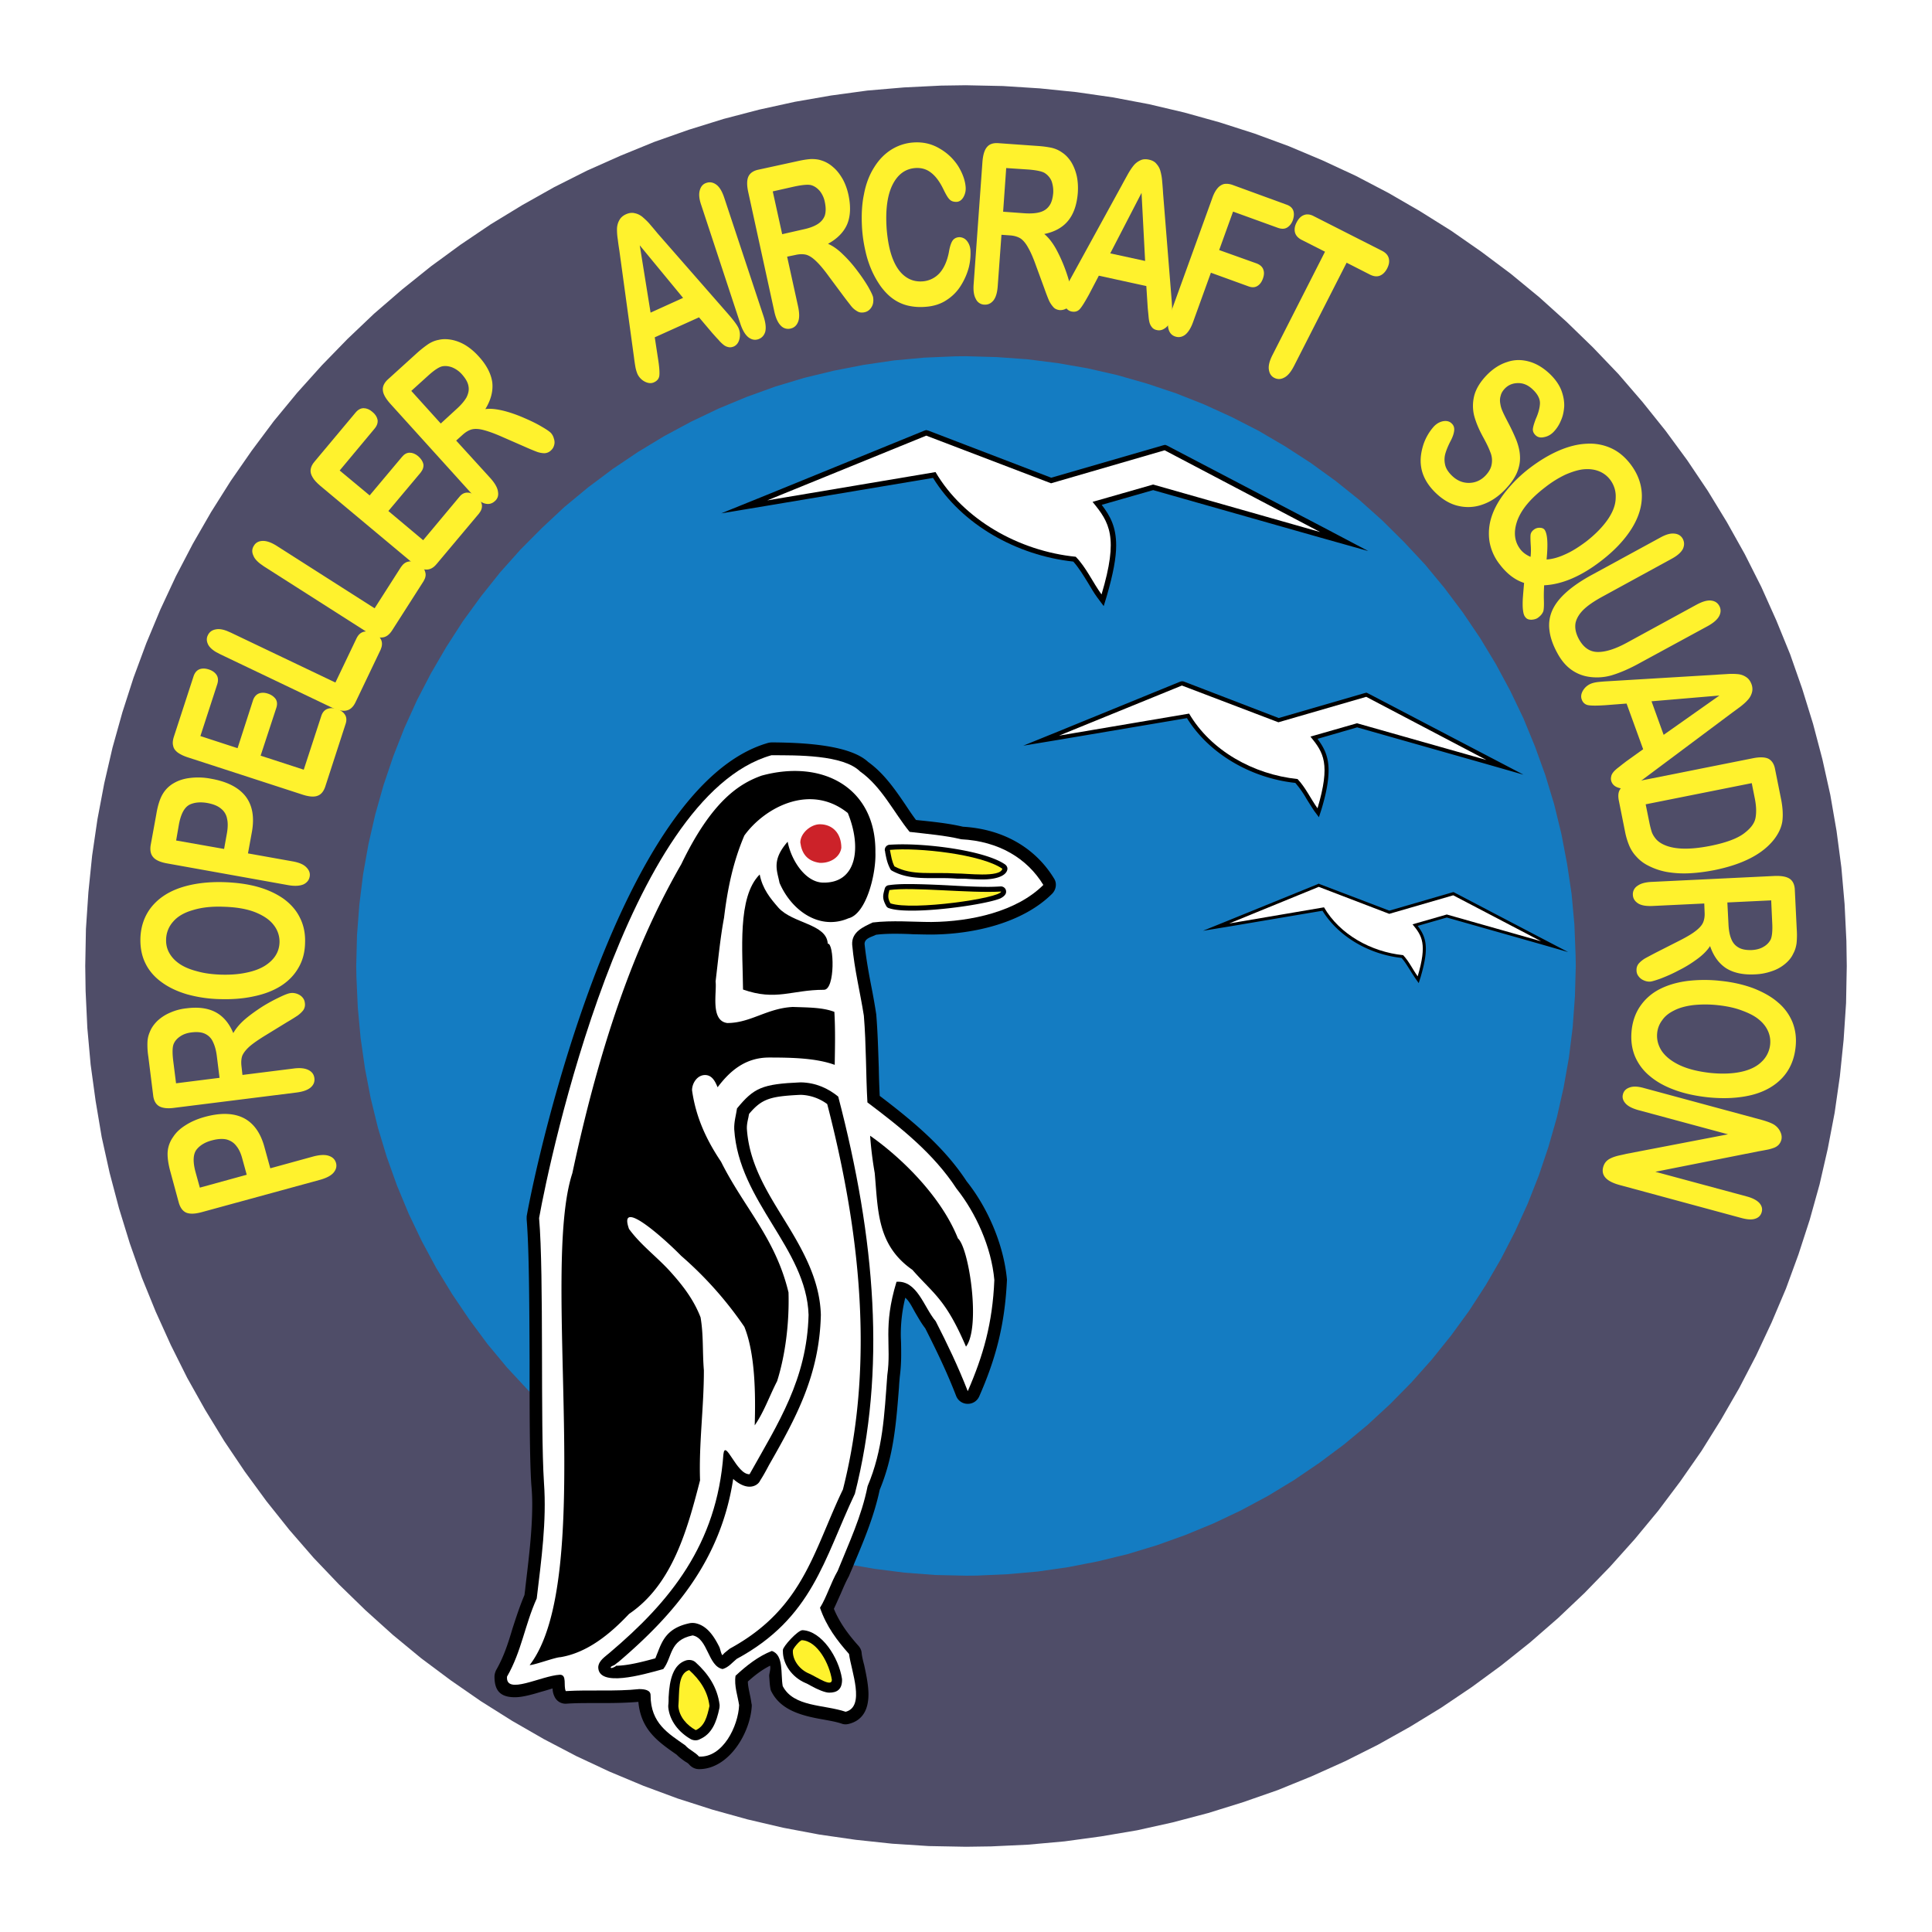
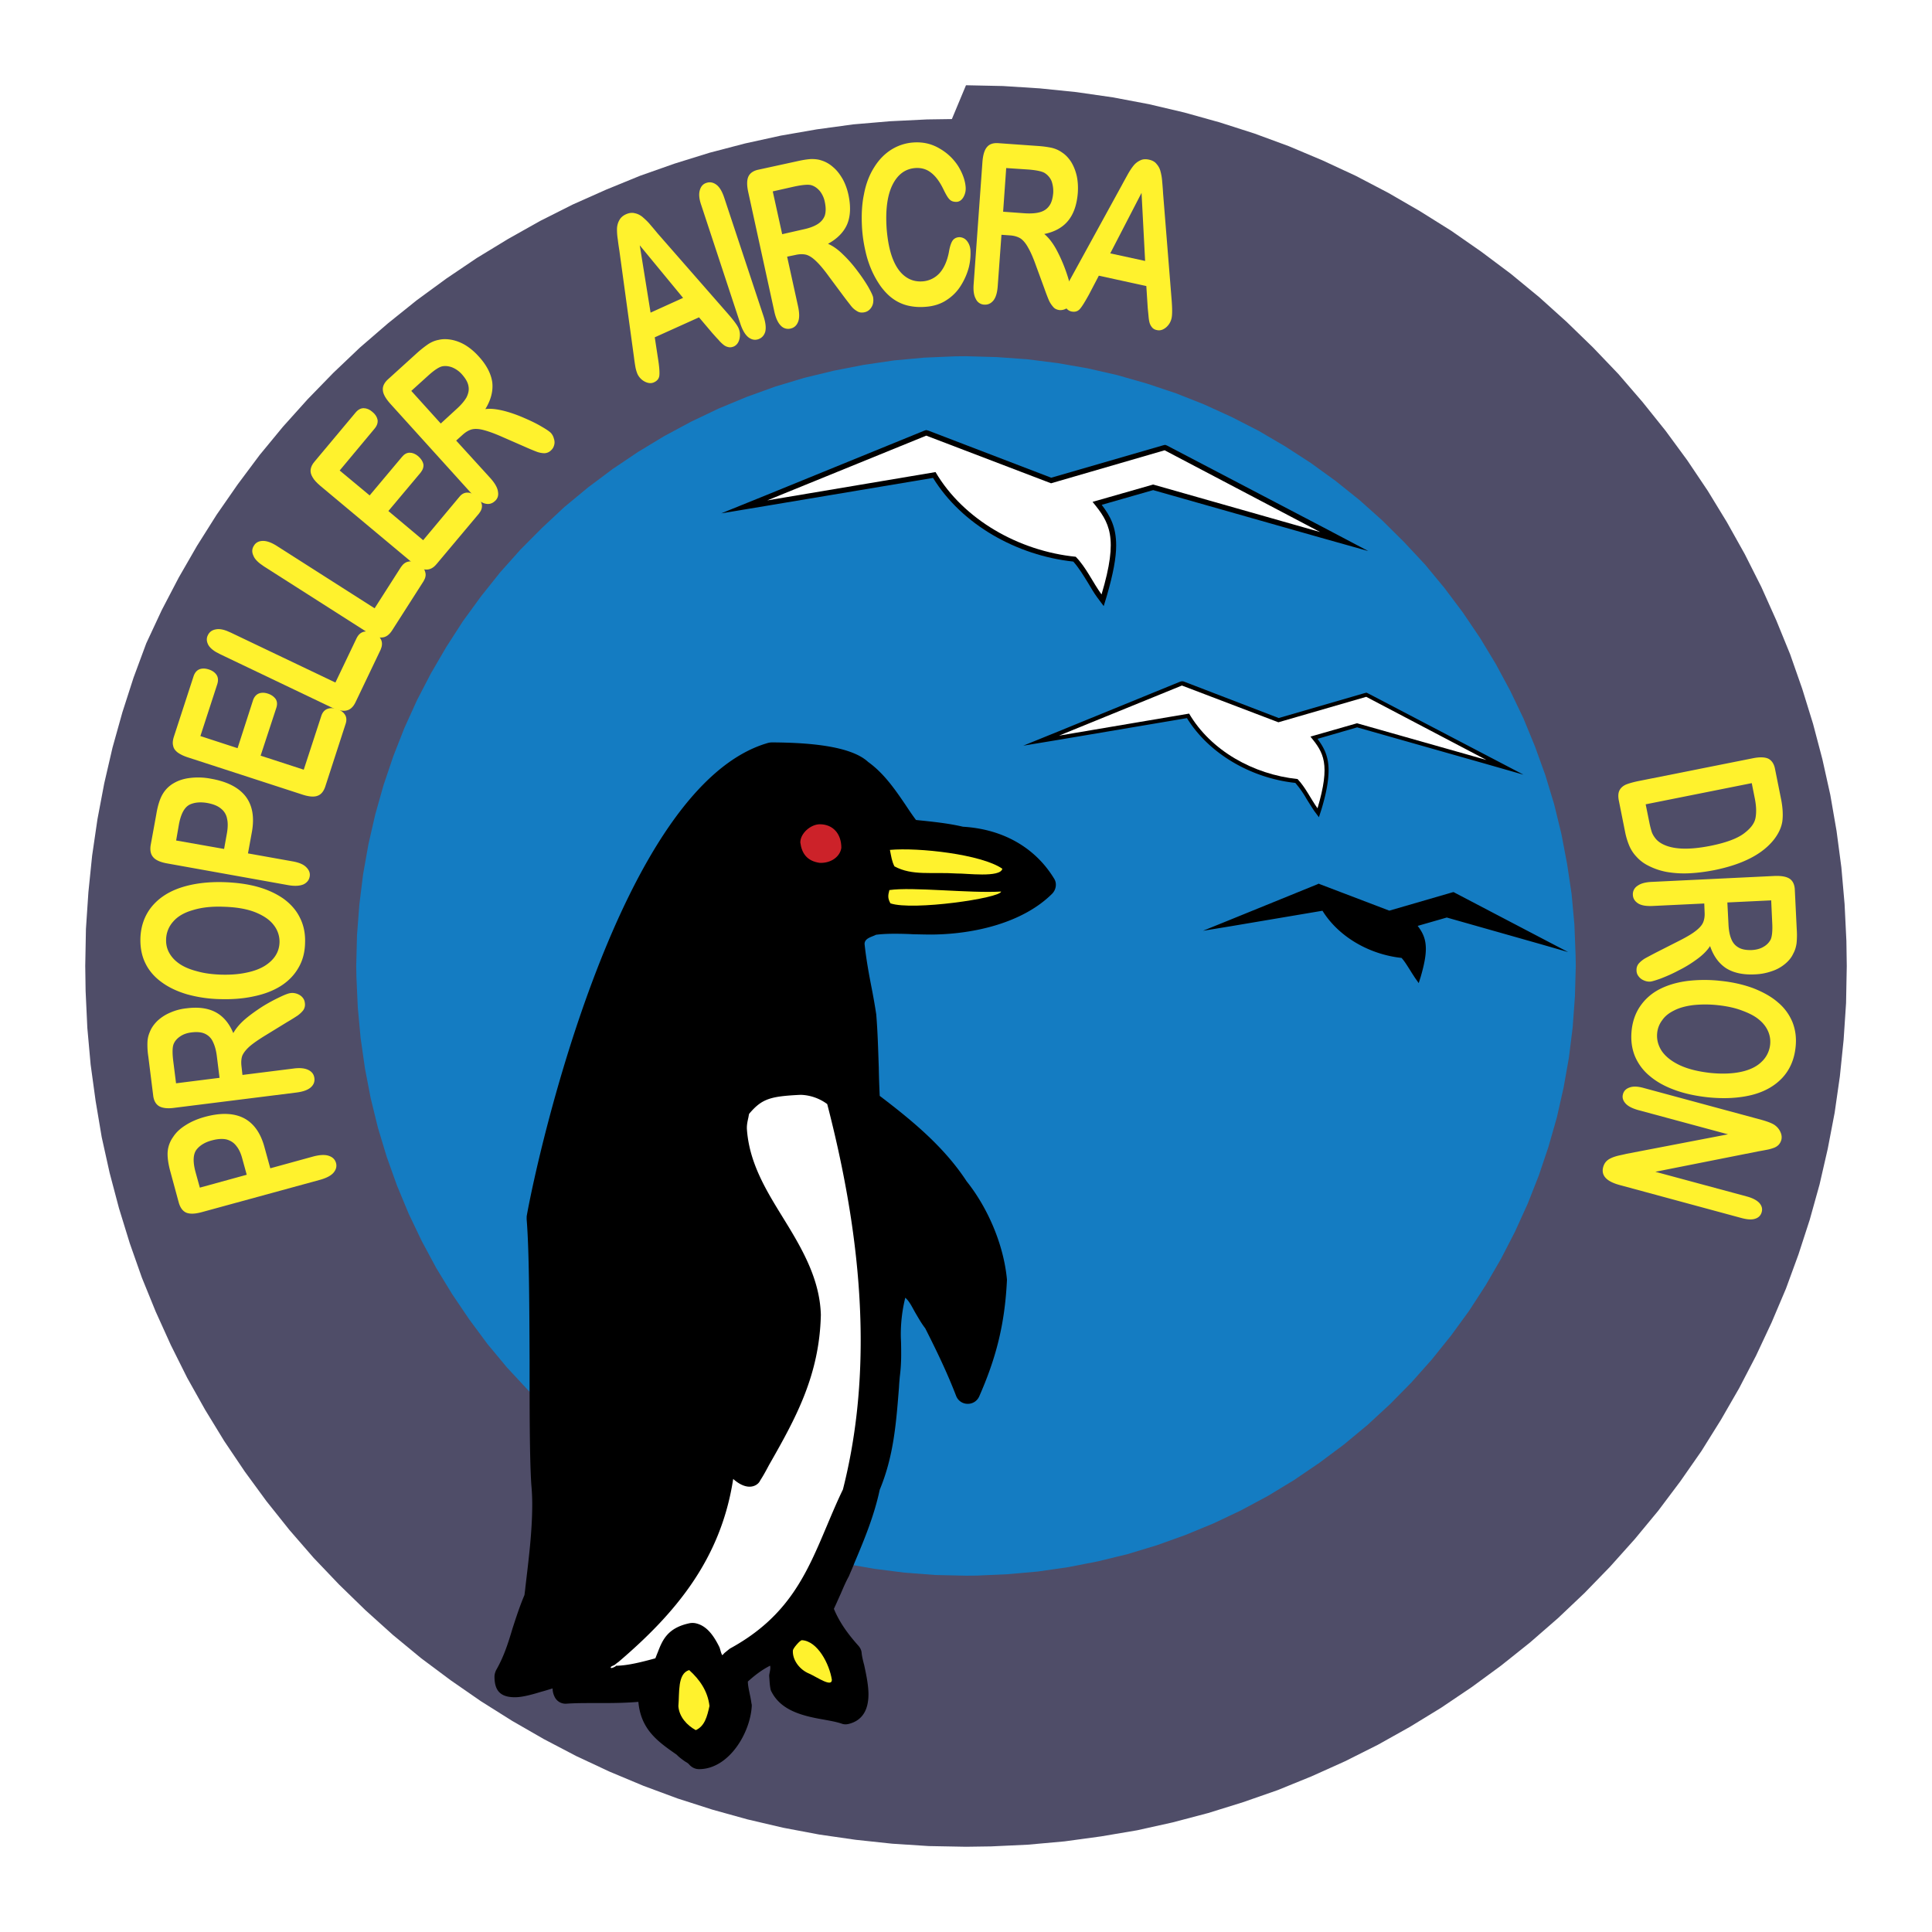
<svg xmlns="http://www.w3.org/2000/svg" width="2500" height="2500" viewBox="0 0 192.756 192.756">
  <g fill-rule="evenodd" clip-rule="evenodd">
-     <path fill="#fff" d="M0 0h192.756v192.756H0V0z" />
-     <path fill="#4f4d68" d="M96.377 8.505l3.695.078 3.674.235 3.649.372 3.626.523 3.592.678 3.547.835 3.526.983 3.466 1.112 3.428 1.262 3.365 1.418 3.33 1.548 3.237 1.694 3.156 1.827 3.111 1.947 3.01 2.095 2.94 2.202 2.841 2.338 2.733 2.462 2.633 2.555 2.531 2.646 2.412 2.798 2.295 2.864 2.164 2.946 2.051 3.054 1.904 3.121 1.785 3.191 1.652 3.277 1.497 3.34 1.373 3.365 1.209 3.454 1.078 3.486.929 3.524.793 3.566.625 3.607.479 3.626.322 3.669.18 3.68.037 2.495-.07 3.704-.244 3.663-.374 3.641-.521 3.635-.688 3.593-.816 3.556-.982 3.524-1.123 3.459-1.25 3.417-1.428 3.367-1.555 3.32-1.687 3.245-1.819 3.157-1.947 3.12-2.105 3.019-2.202 2.931-2.337 2.825-2.461 2.748-2.557 2.634-2.652 2.513-2.791 2.429-2.864 2.286-2.955 2.166-3.045 2.054-3.121 1.91-3.189 1.784-3.272 1.643-3.347 1.506-3.375 1.373-3.444 1.201-3.486 1.085-3.529.931-3.567.792-3.601.609-3.635.496-3.66.33-3.68.172-2.496.036-3.704-.069-3.662-.237-3.65-.39-3.626-.523-3.593-.678-3.566-.834-3.505-.974-3.468-1.112-3.427-1.271-3.366-1.409-3.311-1.548-3.236-1.694-3.175-1.826-3.112-1.958-3.01-2.086-2.939-2.193-2.834-2.338-2.731-2.461-2.636-2.564-2.529-2.652-2.419-2.786-2.295-2.877-2.157-2.947-2.052-3.046-1.913-3.131-1.784-3.18-1.633-3.27-1.515-3.347-1.373-3.374-1.21-3.437-1.076-3.495-.932-3.524-.792-3.572-.607-3.61-.497-3.627-.329-3.652-.173-3.696-.036-2.486.069-3.695.246-3.671.372-3.642.531-3.635.678-3.583.826-3.567.982-3.513 1.114-3.46 1.269-3.426L16 60.811l1.549-3.321 1.694-3.245 1.818-3.157 1.957-3.103 2.095-3.018 2.202-2.949 2.328-2.824 2.471-2.749 2.555-2.626 2.652-2.522 2.792-2.41 2.87-2.304 2.957-2.165 3.037-2.05 3.13-1.906 3.191-1.794 3.259-1.641 3.342-1.488 3.382-1.382 3.435-1.21 3.495-1.086 3.53-.922 3.574-.784 3.593-.625 3.635-.496 3.653-.311 3.696-.182 2.485-.036z" />
+     <path fill="#4f4d68" d="M96.377 8.505l3.695.078 3.674.235 3.649.372 3.626.523 3.592.678 3.547.835 3.526.983 3.466 1.112 3.428 1.262 3.365 1.418 3.33 1.548 3.237 1.694 3.156 1.827 3.111 1.947 3.01 2.095 2.94 2.202 2.841 2.338 2.733 2.462 2.633 2.555 2.531 2.646 2.412 2.798 2.295 2.864 2.164 2.946 2.051 3.054 1.904 3.121 1.785 3.191 1.652 3.277 1.497 3.34 1.373 3.365 1.209 3.454 1.078 3.486.929 3.524.793 3.566.625 3.607.479 3.626.322 3.669.18 3.68.037 2.495-.07 3.704-.244 3.663-.374 3.641-.521 3.635-.688 3.593-.816 3.556-.982 3.524-1.123 3.459-1.25 3.417-1.428 3.367-1.555 3.32-1.687 3.245-1.819 3.157-1.947 3.12-2.105 3.019-2.202 2.931-2.337 2.825-2.461 2.748-2.557 2.634-2.652 2.513-2.791 2.429-2.864 2.286-2.955 2.166-3.045 2.054-3.121 1.91-3.189 1.784-3.272 1.643-3.347 1.506-3.375 1.373-3.444 1.201-3.486 1.085-3.529.931-3.567.792-3.601.609-3.635.496-3.66.33-3.68.172-2.496.036-3.704-.069-3.662-.237-3.65-.39-3.626-.523-3.593-.678-3.566-.834-3.505-.974-3.468-1.112-3.427-1.271-3.366-1.409-3.311-1.548-3.236-1.694-3.175-1.826-3.112-1.958-3.01-2.086-2.939-2.193-2.834-2.338-2.731-2.461-2.636-2.564-2.529-2.652-2.419-2.786-2.295-2.877-2.157-2.947-2.052-3.046-1.913-3.131-1.784-3.18-1.633-3.27-1.515-3.347-1.373-3.374-1.21-3.437-1.076-3.495-.932-3.524-.792-3.572-.607-3.61-.497-3.627-.329-3.652-.173-3.696-.036-2.486.069-3.695.246-3.671.372-3.642.531-3.635.678-3.583.826-3.567.982-3.513 1.114-3.46 1.269-3.426l1.549-3.321 1.694-3.245 1.818-3.157 1.957-3.103 2.095-3.018 2.202-2.949 2.328-2.824 2.471-2.749 2.555-2.626 2.652-2.522 2.792-2.41 2.87-2.304 2.957-2.165 3.037-2.05 3.13-1.906 3.191-1.794 3.259-1.641 3.342-1.488 3.382-1.382 3.435-1.21 3.495-1.086 3.53-.922 3.574-.784 3.593-.625 3.635-.496 3.653-.311 3.696-.182 2.485-.036z" />
    <path fill="#147cc2" d="M96.377 35.54l3.08.088 3.051.218 3.017.382 2.993.522 2.964.678 2.922.835 2.889.964 2.816 1.113 2.782 1.269 2.697 1.383 2.627 1.54 2.556 1.654 2.487 1.799 2.383 1.911 2.277 2.036 2.166 2.151 2.086 2.233 1.951 2.357 1.832 2.443 1.705 2.522 1.582 2.616 1.438 2.671 1.312 2.739 1.164 2.834 1.026 2.846.879 2.903.722 2.957.565 2.974.453 3.018.277 3.033.121 3.078.018 1.071-.086 3.06-.225 3.071-.375 3.017-.531 2.991-.67 2.966-.834 2.922-.965 2.869-1.113 2.826-1.262 2.776-1.39 2.703-1.53 2.635-1.664 2.567-1.791 2.458-1.929 2.402-2.026 2.278-2.14 2.174-2.25 2.077-2.35 1.95-2.445 1.824-2.522 1.715-2.605 1.582-2.69 1.445-2.73 1.295-2.824 1.165-2.862 1.028-2.898.877-2.947.721-2.983.582-3.017.436-3.043.269-3.069.138-1.072.009-3.069-.069-3.059-.233-3.019-.383-2.991-.524-2.968-.678-2.92-.826-2.88-.972-2.824-1.105-2.768-1.261-2.712-1.39-2.625-1.549-2.573-1.652-2.453-1.793-2.391-1.912-2.287-2.026-2.166-2.149-2.087-2.245-1.95-2.346-1.823-2.462-1.706-2.523-1.582-2.597-1.445-2.689-1.313-2.748-1.164-2.807-1.02-2.855-.877-2.903-.722-2.948-.572-2.973-.435-3.046-.279-3.033-.138-3.051-.018-1.08.078-3.079.233-3.041.375-3.037.532-2.992.677-2.957.826-2.93.974-2.885 1.103-2.811 1.261-2.781 1.401-2.698 1.53-2.624 1.655-2.568 1.798-2.468 1.906-2.392 2.032-2.278 2.15-2.164 2.235-2.087 2.356-1.951 2.462-1.842 2.522-1.696 2.598-1.573 2.689-1.445 2.749-1.312 2.806-1.165 2.861-1.034 2.897-.872 2.948-.714 2.982-.58 3.028-.444 3.033-.278 3.069-.13 1.07-.01z" />
    <path d="M105.725 73.794l-3.635.602 3.428-1.391 12.244-5.003.158-.033.154.015 9.504 3.654 8.602-2.496.156-.036.148.069 12.01 6.282 3.504 1.833-3.791-1.086-12.803-3.635-3.955 1.146c.66.889 1.104 1.742 1.104 3.133 0 .983-.199 2.189-.705 3.886l-.26.801-.486-.653c-.252-.384-.479-.747-.746-1.173a10.016 10.016 0 0 0-1.123-1.599c-4.34-.463-8.582-2.855-10.811-6.463l-12.697 2.147z" />
    <path d="M105.656 73.395l12.264-4.999 9.625 3.667 8.764-2.54 11.986 6.296-12.906-3.659-4.645 1.331c1.305 1.6 2.025 2.695.705 7.155-.688-.964-1.191-2.069-1.992-2.921-4.4-.452-8.662-2.843-10.818-6.529l-12.983 2.199z" fill="#fff" />
    <path d="M122.668 92.432l-2.645.432 2.486-1.007 8.959-3.645.102-.051.105.051 6.938 2.644 6.287-1.826.131-.025.105.061 8.75 4.581 2.564 1.34-2.783-.801-9.322-2.644-2.904.835c.477.625.816 1.261.816 2.29 0 .701-.158 1.581-.529 2.842l-.184.575-.34-.481a24.037 24.037 0 0 1-.537-.84c-.27-.412-.506-.829-.836-1.192-3.176-.341-6.254-2.072-7.887-4.706l-9.276 1.567z" />
-     <path d="M122.639 92.135l8.932-3.653 7.035 2.693 6.383-1.85 8.76 4.581-9.402-2.667-3.418.982c.957 1.155 1.469 1.954.514 5.189-.496-.687-.871-1.502-1.451-2.114-3.209-.33-6.334-2.077-7.896-4.772l-9.457 1.611z" fill="#fff" />
    <path d="M76.645 50.438l-4.693.78 4.424-1.79 15.837-6.46.191-.06.208.051 12.269 4.703 11.166-3.234.203-.045.182.069 15.557 8.141 4.52 2.384-4.92-1.383-16.539-4.696-5.131 1.47c.869 1.137 1.441 2.216 1.441 4.052 0 1.243-.293 2.815-.928 5.018l-.314 1.034-.643-.862c-.34-.459-.635-.982-.939-1.485-.453-.731-.895-1.469-1.451-2.095-5.652-.611-11.124-3.689-13.994-8.349l-16.446 2.757z" />
    <path d="M76.551 49.924l15.862-6.46 12.451 4.754 11.332-3.293 15.514 8.156-16.66-4.739-6.045 1.73c1.688 2.054 2.619 3.487.895 9.236-.895-1.237-1.521-2.68-2.572-3.76-5.662-.57-11.199-3.695-13.99-8.449l-16.787 2.825z" fill="#fff" />
    <path d="M76.612 74.126c.102-.028.236-.054.366-.054h.442c2.861.036 7.395.269 9.193 1.947 1.558 1.116 2.67 2.716 3.747 4.307.34.511.673 1.016 1.035 1.487h.026c1.619.164 3.218.33 4.652.669 4.176.25 7.297 2.225 9.088 5.165.314.478.209 1.123-.199 1.531-2.871 2.852-7.678 4.034-12.042 4.062-.55 0-1.158-.018-1.767-.028a34.331 34.331 0 0 0-1.863-.051c-.617 0-1.234.018-1.859.097-.01 0-.034 0-.042.009-.417.214-1.123.33-1.131.91.157 1.479.408 2.87.678 4.255.175.886.338 1.79.486 2.765.148 1.766.191 3.537.254 5.295.015.964.051 1.914.094 2.845 3.264 2.478 6.445 5.111 8.671 8.522 2.026 2.528 3.696 6.216 4.024 9.817-.215 4.599-1.154 7.965-2.764 11.634-.449 1.02-1.905 1.001-2.313-.052-.905-2.355-1.981-4.566-3.079-6.737-.357-.453-.659-.992-.974-1.524-.302-.521-.581-1.155-1.016-1.521a15.177 15.177 0 0 0-.445 3.724c0 .338.028.659.028.964.008.33.008.645.008.974 0 .705-.036 1.437-.138 2.218-.028.331-.064.688-.079 1.052-.287 3.602-.523 6.844-1.924 10.228-.547 2.565-1.512 4.906-2.512 7.271-.165.435-.357.861-.575 1.373-.321.583-.557 1.158-.79 1.695-.236.521-.463 1.044-.695 1.54.59 1.424 1.479 2.601 2.444 3.678.172.19.296.435.32.677.028.342.139.812.26 1.262.208.959.426 2.021.426 2.906 0 1.582-.625 2.625-1.972 2.958-.244.06-.486.06-.722-.036-.583-.191-1.234-.297-1.887-.418-2.166-.375-4.159-.946-5.087-2.749a.811.811 0 0 1-.115-.339c-.078-.398-.084-.808-.121-1.233-.01-.235.182-.731.088-1.034-.81.408-1.54.964-2.217 1.582.006.435.122.885.199 1.294.071.314.122.602.158.88.033.097.033.182.033.251-.138 2.713-2.294 6.314-5.261 6.314-.391 0-.729-.176-.983-.46-.094-.123-.252-.209-.427-.314-.278-.199-.562-.399-.798-.645-.089-.078-.191-.139-.288-.208-1.739-1.216-3.32-2.426-3.556-5.087-1.113.098-2.333.121-3.548.121h-.959c-.886 0-1.781 0-2.659.061a1.206 1.206 0 0 1-1.208-.721 1.878 1.878 0 0 1-.185-.801c-.382.115-.766.236-1.155.339-.956.296-1.897.541-2.593.541-1.349 0-2.049-.541-2.049-2.054 0-.226.06-.417.154-.635.783-1.354 1.219-2.739 1.637-4.148.356-1.095.713-2.208 1.2-3.363.033-.264.069-.514.094-.792.323-2.75.681-5.513.681-8.277 0-.672-.037-1.358-.097-2.021-.167-2.694-.167-7.433-.167-12.312-.024-5.453-.043-11.08-.293-14.081 0-.12 0-.217.006-.319 1.096-6.222 9.295-42.963 24.062-47.206z" />
-     <path d="M76.959 75.352c2.504 0 7.174-.062 8.852 1.617 2.156 1.521 3.366 4.095 4.942 6.027 1.748.208 3.565.354 5.138.737 3.775.191 6.599 1.921 8.203 4.558-2.652 2.644-7.177 3.66-11.175 3.696-1.812 0-3.908-.185-5.855.051-.913.436-2.111.923-2.042 2.211.233 2.556.789 4.693 1.165 7.086.241 2.896.199 5.967.356 8.652 3.312 2.494 6.599 5.095 8.888 8.601 1.913 2.4 3.487 5.827 3.774 9.121-.176 4.324-1.115 7.565-2.652 11.089-.949-2.443-2.044-4.723-3.194-6.973-1.19-1.41-1.841-4.098-3.914-3.941-1.381 4.531-.486 6.314-.921 9.33-.293 3.949-.423 7.409-1.963 11.062-.602 3.019-1.854 5.644-2.985 8.453-.686 1.183-1.095 2.602-1.763 3.678.631 1.854 1.711 3.278 2.894 4.608.219 1.688 1.652 5.262-.338 5.768-2.156-.731-5.192-.453-6.278-2.564-.218-1.229.122-3.088-1.08-3.505-1.354.529-2.555 1.479-3.625 2.477-.158 1.001.226 2.044.356 2.931-.087 2.08-1.609 5.253-4 5.132-.391-.454-.989-.672-1.365-1.113-1.668-1.182-3.469-2.183-3.469-5.018 0-.522-.634-.602-1.14-.602-2.364.255-4.845.052-7.321.199-.254-.528.148-1.632-.583-1.632-1.887.103-5.435 2.077-5.278.189 1.46-2.54 1.764-5.138 2.964-7.799.453-3.819 1-7.696.723-11.54-.375-5.722.008-20.717-.488-26.41 1.068-6.019 8.749-42.064 23.174-46.176z" fill="#fff" />
    <path d="M88.681 90.605a.44.44 0 0 1-.269-.228c-.2-.366-.297-.644-.297-.931 0-.227.069-.468.158-.79a.454.454 0 0 1 .408-.341c.496-.076 1.149-.112 1.897-.112 1.139 0 2.47.051 3.87.12 1.415.079 2.853.158 4.112.158.469 0 .896-.019 1.295-.043.297 0 .547.242.523.557 0 .147-.098.399-.564.635-1.191.511-5.801 1.225-8.819 1.225-.984.001-1.79-.068-2.314-.25z" />
    <path d="M88.839 90.127c-.27-.491-.26-.76-.106-1.325 2.322-.338 7.951.333 11.15.148-.069.654-8.828 1.933-11.044 1.177z" fill="#fff22d" />
    <path d="M86.812 113.311c3.14 2.198 7.095 6.069 8.759 10.243 1.112.94 2.294 8.861.807 10.8-2.044-4.773-3.236-5.25-5.346-7.661-3.533-2.462-3.421-5.896-3.76-9.653a37.144 37.144 0 0 1-.46-3.729z" />
    <path d="M81.795 82.237c1.294 0 2.146.931 2.146 2.35-.12.859-.991 1.539-2.146 1.502-1.271-.172-1.808-.946-1.948-2.035 0-.927 1.053-1.817 1.948-1.817z" fill="#cc2229" />
    <path d="M74.132 98.726c-.025-3.775-.6-9.228 1.663-11.478.287 1.46 1.067 2.389 1.878 3.321 1.434 1.584 4.808 1.599 4.912 3.583.635-.121.765 4.6-.382 4.6-3.236 0-4.757 1.141-8.071-.026zM80.065 162.642c1.92.087 3.608 2.721 3.938 4.834.009.037.009.08.009.122 0 .983-.529 1.279-1.288 1.279-.399 0-1.155-.312-1.823-.687-.203-.111-.394-.227-.524-.27-1.391-.592-2.268-1.914-2.268-3.156v-.141c-.001-.347 1.484-1.981 1.956-1.981zM79.88 107.987c1.531.025 2.768.617 3.75 1.42 3.729 14.258 4.782 27.328 1.661 39.625-3.088 6.522-4.228 12.393-11.792 16.479-.444.356-.783.826-1.4 1.011-1.47-.271-1.455-3.069-2.994-3.357-2.356.478-1.999 2.166-2.93 3.357-2.06.573-6.488 1.85-6.488-.199.052-.663.705-1.044 1.15-1.438 6-5.077 10.696-10.79 11.337-19.79.185-1.609 1.324 2.051 2.61 1.989 2.852-5.095 5.722-9.459 5.888-15.895-.218-6.672-6.958-11.271-7.418-18.523-.028-.747.189-1.445.277-2.077 1.689-2.063 2.515-2.438 6.349-2.602z" />
    <path d="M71.795 170.096c0 .094 0 .209-.018.312-.288 1.428-.766 2.601-1.958 3.115-.251.148-.617.139-.885 0-1.174-.663-2.132-1.809-2.262-3.203v-.173c.036-.259.036-.529.036-.816.087-1.793.468-3.264 1.729-3.671.366-.104.731-.033.982.208 1.226 1.113 2.157 2.47 2.376 4.228z" />
    <path d="M80.011 163.642c1.558.088 2.74 2.365 2.985 3.956 0 .773-1.479-.269-2.235-.608-1.019-.408-1.715-1.409-1.654-2.322 0-.191.696-1.026.904-1.026zM70.785 170.207c-.234 1.062-.479 2.008-1.365 2.41-.877-.479-1.66-1.324-1.739-2.392.121-1.349-.106-3.244 1.077-3.602 1.043.941 1.854 2.088 2.027 3.584z" fill="#fff22d" />
    <path d="M84.586 81.114c-3.756-3.015-8.313-.538-10.322 2.245-1.113 2.609-1.672 5.262-2.026 8.201-.384 2.045-.584 4.225-.844 6.366.14 1.071-.547 3.913 1.165 4.141 2.331 0 3.946-1.47 6.538-1.603 1.516.055 2.967.037 4.149.49.104 1.859.061 3.52.034 5.286-1.833-.663-4.156-.731-6.539-.731-2.471 0-3.992 1.445-5.147 2.967-.218-.533-.531-1.22-1.252-1.22-.774 0-1.297.811-1.297 1.515.402 2.87 1.566 5.156 2.896 7.138 2.286 4.584 5.426 7.608 6.729 13.037.088 3.019-.312 6.242-1.137 8.852-.756 1.461-1.313 3.088-2.235 4.409.094-3.105.051-7.157-1.035-9.834a36.921 36.921 0 0 0-6.305-7.08c-1.627-1.669-6.348-5.912-5.201-2.68 1.167 1.601 2.767 2.768 4.088 4.22 1.207 1.34 2.337 2.758 3.051 4.599.305 1.794.176 3.385.33 5.281.009 3.642-.511 7.346-.381 10.98-1.243 4.793-2.713 10.376-7.08 13.325-1.859 1.972-4.131 3.867-6.853 4.32-.478 0-2.583.784-3.069.79 6.643-8.616 1.062-39.287 4.261-49.079 3.305-15.486 7.209-24.472 10.871-30.834 3.086-6.412 5.862-8.054 8.008-8.829 6.181-1.687 11.435 1.286 11.356 7.661.079 2.113-.896 6.139-2.694 6.574-2.852 1.228-5.67-.738-6.872-3.539-.233-1.218-.816-2.243.811-4.103.357 1.86 1.757 3.998 3.468 4.077 3.448.12 3.935-3.521 2.534-6.942zM88.282 84.874a.514.514 0 0 1 .45-.593c.384-.024.835-.042 1.332-.042 3.226 0 8.358.719 10.217 2.008.182.139.262.338.219.522-.121.582-1.016.975-2.504.975a24.36 24.36 0 0 1-1.619-.069c-.375-.01-.678-.01-.871-.01a19.242 19.242 0 0 0-1.554-.055h-1.061c-1.461 0-2.704-.084-3.88-.729a.409.409 0 0 1-.208-.226c-.278-.548-.364-.956-.488-1.609a.425.425 0 0 0-.033-.172z" />
    <path d="M88.787 84.795c2.825-.26 9.139.436 11.217 1.879-.189.922-3.663.45-4.489.477-2.633-.166-4.483.246-6.277-.714-.27-.538-.312-.964-.451-1.642z" fill="#fff22d" />
    <path d="M74.734 111.136c1.286-1.529 2.128-1.757 5.146-1.905a4.673 4.673 0 0 1 2.652.923c2.133 8.234 3.339 16.07 3.339 23.592 0 5.096-.547 10.034-1.772 14.86-.575 1.183-1.08 2.392-1.567 3.542-2.026 4.799-3.807 9.111-9.704 12.329-.236.182-.391.314-.565.454a1.6 1.6 0 0 1-.2.208c-.14-.208-.191-.574-.287-.802-.6-1.215-1.313-2.198-2.463-2.401a1.831 1.831 0 0 0-.45 0c-2.227.445-2.758 1.655-3.235 2.906-.089.209-.158.4-.243.608-1.149.314-2.74.741-3.941.741.122 0-.514.363-.514.172.018-.139.315-.181.445-.297.112-.093.191-.163.315-.24 5.677-4.837 10.233-10.238 11.461-18.272.539.486 1.113.773 1.633.773.454 0 .887-.232 1.07-.635.339-.52.618-1.052.887-1.555 2.652-4.645 5.018-8.924 5.156-14.957-.103-3.558-1.851-6.574-3.738-9.627-1.687-2.739-3.426-5.521-3.644-8.957v-.069c0-.394.087-.741.167-1.104.006-.087.042-.202.052-.287z" fill="#fff" />
    <path d="M26.382 114.438l.585 2.123 4.339-1.192c.626-.156 1.122-.181 1.503-.051.384.13.608.357.714.705.094.338.019.659-.245.974-.259.302-.704.529-1.312.704l-11.827 3.233c-.678.184-1.182.202-1.555.054-.357-.156-.602-.496-.75-1.01l-.808-2.981c-.25-.88-.338-1.59-.296-2.114a2.932 2.932 0 0 1 .547-1.452c.296-.462.723-.853 1.261-1.182.542-.348 1.177-.617 1.897-.816 1.566-.427 2.842-.394 3.853.103 1 .505 1.705 1.469 2.094 2.902zm-6.877 2.489l.433 1.564 4.678-1.286-.432-1.565c-.14-.548-.342-.992-.602-1.304-.252-.339-.583-.539-.983-.653-.399-.085-.886-.061-1.461.096-.667.173-1.173.479-1.512.896-.365.453-.398 1.219-.121 2.252zM24.096 106.403l.094.844 5.072-.636c.668-.094 1.164-.033 1.521.148.348.176.537.445.583.802.051.381-.087.695-.384.947-.302.254-.783.417-1.418.496l-12.14 1.52c-.686.098-1.2.037-1.54-.153-.33-.194-.538-.548-.599-1.062l-.487-3.896a7.41 7.41 0 0 1-.087-1.391 2.78 2.78 0 0 1 .244-1.08c.154-.398.417-.765.765-1.104a4.378 4.378 0 0 1 1.277-.815 5.375 5.375 0 0 1 1.593-.421c1.183-.154 2.147-.024 2.922.385.765.408 1.355 1.104 1.763 2.087.264-.47.654-.938 1.192-1.401.532-.45 1.122-.867 1.749-1.27a17.39 17.39 0 0 1 1.714-.928c.505-.246.868-.376 1.062-.395.217-.033.426 0 .641.07.208.078.402.193.532.348a.955.955 0 0 1 .251.574.992.992 0 0 1-.155.714c-.157.2-.35.382-.583.548-.254.166-.602.391-1.08.668l-2.016 1.237c-.729.441-1.295.834-1.661 1.146-.366.323-.617.645-.747.941-.104.296-.129.66-.078 1.077zm-6.809-.529l.278 2.207 4.339-.547-.269-2.147c-.069-.574-.2-1.052-.384-1.428a1.601 1.601 0 0 0-.789-.815c-.338-.164-.792-.209-1.358-.139-.435.051-.816.184-1.121.393-.312.209-.547.469-.669.789-.113.296-.131.862-.027 1.687zM14.008 93.665c.028-1.233.409-2.295 1.089-3.157.704-.877 1.669-1.521 2.903-1.938 1.251-.417 2.713-.608 4.367-.557 1.225.043 2.347.191 3.348.47.989.277 1.851.677 2.583 1.191.711.523 1.268 1.149 1.624 1.886.375.738.55 1.573.514 2.514-.018.931-.236 1.766-.663 2.486-.417.732-1.007 1.33-1.744 1.802-.742.47-1.628.817-2.671 1.035-1.034.232-2.15.319-3.339.287a13.352 13.352 0 0 1-3.351-.479c-.998-.295-1.86-.704-2.564-1.228-.705-.514-1.244-1.14-1.592-1.859-.364-.732-.522-1.557-.504-2.453zm8.271-3.199c-1.159-.045-2.174.069-3.046.339-.849.241-1.512.625-1.957 1.146a2.74 2.74 0 0 0-.704 1.784c-.015.488.087.933.323 1.35s.565.771 1.025 1.085c.453.306 1.043.557 1.757.738.714.203 1.512.305 2.41.333.904.023 1.73-.036 2.468-.194.723-.145 1.331-.363 1.836-.668.478-.296.853-.652 1.095-1.035.254-.393.384-.834.402-1.321a2.667 2.667 0 0 0-.574-1.724c-.394-.529-1.028-.956-1.872-1.294-.85-.33-1.901-.506-3.163-.539zM25.14 82.96l-.399 2.183 4.434.792c.645.112 1.104.302 1.382.59.288.287.402.592.339.931-.061.356-.279.617-.626.783-.372.153-.868.182-1.494.076L16.711 86.15c-.701-.121-1.174-.33-1.424-.627-.26-.287-.338-.71-.25-1.225l.556-3.051c.146-.898.372-1.576.641-2.026a3.01 3.01 0 0 1 1.107-1.088c.479-.279 1.025-.451 1.661-.521a6.671 6.671 0 0 1 2.06.084c1.591.279 2.739.862 3.435 1.749.685.889.894 2.063.643 3.515zm-7.288-.713l-.279 1.609 4.785.844.287-1.592c.094-.565.103-1.034.007-1.433a1.622 1.622 0 0 0-.608-1.001c-.33-.278-.765-.445-1.349-.557-.687-.121-1.277-.069-1.764.156-.522.261-.88.912-1.079 1.974zM21.678 68.257l-1.685 5.18 3.71 1.209 1.54-4.775c.115-.348.323-.571.574-.678.26-.103.575-.103.914.01.339.112.593.296.766.529.156.235.189.532.069.898l-1.564 4.763 4.304 1.4 1.748-5.355c.112-.357.321-.6.6-.705.277-.112.616-.112.982.018.356.112.616.296.783.557.158.241.181.565.061.921l-2.026 6.242c-.164.496-.427.811-.793.932-.363.13-.876.079-1.53-.139l-11.374-3.696c-.436-.14-.774-.306-1.035-.496-.236-.182-.399-.399-.445-.663-.069-.242-.042-.529.055-.858l1.973-6.055c.123-.381.323-.608.592-.72.278-.105.59-.096.938.018.356.112.611.303.774.547.156.243.183.558.069.916z" fill="#fff22d" />
    <path d="M23.026 63.115l10.437 4.983 2.111-4.418c.175-.357.411-.575.731-.654.32-.075.653-.051 1.001.125.357.172.59.39.72.686.13.288.106.617-.051.983l-2.514 5.26c-.227.463-.529.74-.913.811-.375.078-.877-.028-1.512-.33L21.983 65.28c-.584-.269-.983-.58-1.182-.904-.191-.348-.228-.678-.061-1.007.157-.324.427-.523.826-.583.384-.071.862.041 1.46.329z" fill="#fff22d" />
    <path d="M27.626 54.472l9.749 6.218 2.634-4.121c.218-.321.488-.515.808-.548.315-.046.645.033.974.241.333.209.541.463.62.774.112.305.051.617-.157.959l-3.14 4.911c-.287.445-.625.678-1.009.696-.4.046-.868-.139-1.452-.511l-10.321-6.583c-.548-.358-.914-.705-1.052-1.071-.167-.356-.148-.687.051-.992.181-.312.486-.469.88-.478.39-.009.858.148 1.415.505z" fill="#fff22d" />
    <path d="M37.375 42.76l-3.486 4.182 2.991 2.486 3.218-3.834c.232-.288.495-.427.773-.427.288 0 .572.115.851.348.278.245.443.496.514.774.051.287-.043.574-.27.862l-3.218 3.834 3.47 2.912 3.61-4.321c.234-.297.511-.436.826-.427.297 0 .599.13.896.384.296.233.459.502.523.799.051.306-.046.602-.278.896l-4.22 5.026c-.329.411-.695.592-1.079.574-.381-.018-.85-.259-1.382-.704l-9.167-7.66c-.356-.306-.617-.583-.765-.854-.163-.269-.224-.529-.19-.773.042-.27.166-.521.39-.783l4.089-4.887c.241-.294.52-.442.807-.442.306.008.593.121.871.366.297.242.46.502.52.79.046.286-.051.591-.294.879z" fill="#fff22d" />
    <path d="M46.149 43.385l-.636.572 3.436 3.774c.454.515.696.958.737 1.34.064.384-.042.695-.32.931-.288.259-.608.338-.992.236-.391-.115-.79-.402-1.216-.872l-8.211-9.078c-.458-.514-.722-.965-.747-1.349-.045-.381.14-.765.521-1.104l2.915-2.644c.4-.356.775-.644 1.096-.862.32-.208.677-.356 1.025-.417.408-.103.861-.094 1.349 0 .46.097.932.278 1.391.565.454.288.88.654 1.261 1.08.792.859 1.243 1.749 1.358 2.598.093.862-.133 1.749-.695 2.662.529-.076 1.127 0 1.823.167.689.175 1.367.417 2.026.704.689.296 1.279.583 1.757.869.486.28.801.496.941.644.147.166.241.347.295.565.076.218.085.444.024.644a1.032 1.032 0 0 1-.32.529.96.96 0 0 1-.678.278 2.358 2.358 0 0 1-.784-.164 24.363 24.363 0 0 1-1.182-.496l-2.15-.94c-.781-.348-1.424-.581-1.902-.705-.478-.13-.872-.148-1.183-.076-.304.077-.624.262-.939.549zm-3.453-5.888L41.035 39l2.94 3.254 1.591-1.46c.436-.393.758-.775.968-1.131.189-.375.278-.739.208-1.113-.055-.394-.287-.783-.662-1.21a2.656 2.656 0 0 0-.965-.686c-.348-.13-.696-.172-1.025-.097-.314.078-.784.384-1.394.94zM71.089 33.254l-1.348-1.593-4.416 1.993.321 2.095c.13.808.172 1.382.139 1.696-.027.321-.209.548-.529.696-.278.13-.583.104-.913-.061a1.635 1.635 0 0 1-.75-.783 3.572 3.572 0 0 1-.191-.644 18.264 18.264 0 0 1-.148-.992l-1.461-10.669a24.935 24.935 0 0 1-.156-1.104 6.18 6.18 0 0 1-.079-1.103c.018-.305.097-.583.235-.819.131-.251.348-.442.645-.582.305-.139.608-.185.877-.114.279.051.533.175.775.366.226.199.453.399.671.644.209.251.496.575.834.992l7.053 8.06c.538.617.886 1.079 1.034 1.4.148.338.181.686.097 1.07-.087.373-.271.626-.565.767-.175.069-.348.102-.504.069a1.106 1.106 0 0 1-.463-.191 3.321 3.321 0 0 1-.562-.541c-.229-.234-.429-.471-.596-.652zm-6.181-2.063l3.243-1.47-4.322-5.244 1.079 6.714zM73.89 32.374l-3.923-11.903c-.218-.617-.259-1.113-.148-1.487.106-.384.324-.636.663-.738.339-.115.669-.055.992.182.321.242.572.669.78 1.289l3.94 11.883c.2.635.251 1.131.148 1.523-.122.373-.357.608-.687.72-.338.115-.662.051-.973-.181-.314-.245-.575-.671-.792-1.288zM79.361 25.437l-.829.171 1.098 4.993c.138.669.138 1.165-.009 1.521-.148.366-.4.583-.748.659a.994.994 0 0 1-.973-.293c-.278-.278-.496-.74-.636-1.367l-2.61-11.949c-.148-.677-.148-1.191.01-1.548.157-.348.495-.59 1.007-.696l3.828-.834c.539-.122.999-.2 1.392-.224.38-.009.746.024 1.086.146.407.124.81.356 1.157.671.373.312.678.724.947 1.191.251.46.444.983.566 1.548.25 1.155.208 2.138-.122 2.94-.338.788-.983 1.451-1.914 1.957.486.214.982.556 1.488 1.058.511.487.991 1.037 1.424 1.618.445.583.81 1.131 1.098 1.618.279.496.441.834.486 1.025a1.69 1.69 0 0 1-.008.645 1.223 1.223 0 0 1-.307.565c-.138.148-.32.259-.556.305-.26.051-.496.033-.714-.106a2.02 2.02 0 0 1-.598-.511c-.191-.245-.445-.565-.784-1.02l-1.41-1.896c-.495-.686-.928-1.207-1.294-1.554-.348-.341-.677-.559-.992-.653-.31-.077-.666-.077-1.083.02zm-.097-6.829l-2.166.488.941 4.27 2.102-.478c.575-.121 1.037-.287 1.394-.504.363-.218.608-.503.747-.851.121-.366.13-.819.009-1.385a2.552 2.552 0 0 0-.487-1.077c-.244-.287-.515-.488-.853-.593-.305-.088-.862-.042-1.687.13zM96.823 24.983a5.88 5.88 0 0 1-.157 1.669 6.59 6.59 0 0 1-.766 1.785 4.572 4.572 0 0 1-1.436 1.485c-.59.402-1.312.635-2.129.689a5.609 5.609 0 0 1-1.729-.115 4.22 4.22 0 0 1-1.454-.645c-.442-.302-.859-.719-1.252-1.243A9.285 9.285 0 0 1 86.98 27a10.117 10.117 0 0 1-.634-1.947 14.349 14.349 0 0 1-.333-2.199c-.084-1.289-.033-2.443.185-3.472.191-1.035.539-1.93 1.007-2.67.471-.765 1.037-1.346 1.706-1.772a4.736 4.736 0 0 1 2.192-.723c.964-.069 1.833.122 2.625.593a5.337 5.337 0 0 1 1.869 1.763c.445.724.696 1.428.747 2.096.027.366-.051.699-.223 1.001-.167.287-.402.454-.672.469-.32.009-.547-.07-.719-.251-.176-.172-.357-.497-.583-.956-.366-.765-.774-1.331-1.235-1.687-.453-.366-.982-.524-1.608-.478-.992.079-1.739.635-2.262 1.678-.514 1.043-.705 2.486-.584 4.331.096 1.225.296 2.25.62 3.061.312.792.729 1.373 1.225 1.739.515.384 1.08.538 1.721.497a2.522 2.522 0 0 0 1.705-.811c.445-.493.766-1.197.941-2.095.07-.434.164-.781.302-1.05.14-.272.375-.427.705-.454a.98.98 0 0 1 .774.348c.215.259.344.572.372.972zM100.77 23.485l-.854-.06-.371 5.096c-.045.671-.186 1.148-.436 1.464-.246.293-.539.432-.906.408a.956.956 0 0 1-.842-.565c-.199-.348-.27-.835-.219-1.488l.877-12.199c.055-.687.203-1.183.455-1.471.25-.305.635-.426 1.164-.384l3.912.278c.543.036 1 .105 1.383.185.385.094.715.242 1.01.451.365.236.668.556.932.965.252.417.436.88.557 1.409.111.532.139 1.088.102 1.66-.094 1.177-.406 2.095-.955 2.775-.547.678-1.35 1.128-2.393 1.337.408.333.785.811 1.141 1.428.34.617.645 1.279.904 1.966s.445 1.312.574 1.86c.141.541.199.931.182 1.122-.018.209-.07.418-.189.611-.121.209-.27.354-.445.468a1.251 1.251 0 0 1-.607.14c-.27-.028-.506-.122-.664-.315a2.56 2.56 0 0 1-.439-.677c-.115-.269-.27-.667-.455-1.192l-.807-2.199c-.287-.819-.566-1.446-.811-1.863-.232-.425-.496-.737-.766-.913-.271-.163-.618-.269-1.034-.297zm1.853-6.57l-2.234-.148-.307 4.355 2.146.157c.584.036 1.08.01 1.48-.097.408-.102.732-.312.955-.617.236-.302.365-.737.416-1.304a3.063 3.063 0 0 0-.162-1.19 1.772 1.772 0 0 0-.662-.793c-.259-.174-.806-.294-1.632-.363z" fill="#fff22d" />
    <path d="M114.502 30.611l-.133-2.072-4.738-1.034-.982 1.877c-.4.722-.697 1.21-.906 1.442-.217.246-.496.323-.844.254-.293-.069-.529-.26-.686-.608a1.567 1.567 0 0 1-.131-1.061c.043-.209.121-.427.219-.645.096-.209.25-.506.469-.887l5.174-9.435c.148-.279.324-.592.539-.983.207-.375.41-.687.602-.923.191-.244.426-.417.686-.538.246-.125.539-.14.861-.069.322.069.59.208.758.432a1.7 1.7 0 0 1 .398.759c.078.288.131.59.158.913.025.312.068.748.096 1.277L116.9 30c.061.819.061 1.4-.01 1.739-.084.375-.26.671-.547.923-.297.244-.6.348-.922.269a.826.826 0 0 1-.443-.224 1.288 1.288 0 0 1-.262-.435c-.061-.175-.104-.427-.131-.774-.03-.339-.067-.626-.083-.887zm-3.732-5.332l3.479.756-.357-6.792-3.122 6.036z" fill="#fff22d" />
-     <path d="M127.494 22.73l-4.471-1.619-1.385 3.837 3.742 1.337c.338.133.564.333.658.602.105.27.088.575-.043.923-.121.338-.314.59-.557.729-.244.148-.537.158-.885.028l-3.742-1.358-1.779 4.924c-.229.635-.506 1.052-.812 1.284-.328.228-.648.27-.992.148-.328-.112-.555-.371-.648-.747-.105-.384-.047-.88.189-1.505l4.164-11.503c.148-.437.324-.767.523-1.007.191-.237.428-.384.67-.445.254-.042.541-.018.859.097l5.357 1.957c.357.12.584.32.689.598.094.279.076.584-.037.94-.129.354-.328.6-.582.756-.25.148-.555.154-.918.024zM136.703 27.408l-2.35-1.198-5.244 10.295c-.303.592-.619.982-.975 1.164-.34.185-.66.193-.982.037-.32-.157-.502-.436-.557-.834-.061-.39.068-.88.365-1.461l5.236-10.298-2.348-1.19c-.357-.191-.574-.437-.652-.748-.07-.305-.02-.635.166-.982.189-.375.426-.616.713-.729.303-.124.635-.087.982.094l6.852 3.478c.355.185.584.444.652.75.078.32.018.635-.166.998-.182.348-.418.593-.711.714-.288.12-.618.085-.981-.09zM150.164 48.844c-.678.699-1.4 1.192-2.209 1.479a4.225 4.225 0 0 1-2.428.158c-.809-.173-1.572-.618-2.277-1.295-.844-.81-1.34-1.705-1.471-2.652-.102-.696-.008-1.409.227-2.159a5.155 5.155 0 0 1 1.068-1.842c.271-.278.584-.453.932-.514.34-.051.627.018.844.246.182.172.26.399.236.678-.027.278-.131.616-.34 1.016-.244.463-.418.88-.531 1.255a2.199 2.199 0 0 0-.043 1.119c.07.375.303.75.678 1.116.504.493 1.08.738 1.721.73.627-.01 1.178-.252 1.637-.73.355-.374.574-.768.625-1.186a2.12 2.12 0 0 0-.156-1.182c-.141-.391-.381-.877-.705-1.47-.434-.79-.729-1.503-.904-2.171a4.133 4.133 0 0 1 .027-2.003c.189-.686.6-1.348 1.242-2.016.602-.618 1.279-1.062 2.01-1.295.721-.254 1.445-.263 2.201-.055.736.2 1.441.626 2.104 1.261.529.515.895 1.043 1.113 1.585.209.547.311 1.085.297 1.616-.037.549-.139 1.019-.342 1.454a3.495 3.495 0 0 1-.711 1.095c-.264.278-.584.46-.949.529-.357.087-.645.018-.859-.19-.201-.191-.287-.409-.264-.636.027-.232.125-.556.287-.983.262-.58.4-1.104.418-1.554.01-.453-.219-.913-.705-1.376-.449-.435-.928-.65-1.459-.65-.529 0-.975.172-1.332.538-.227.237-.371.478-.426.738-.08.245-.086.514-.033.792.041.279.131.547.232.765.098.235.281.593.541 1.095.33.626.607 1.218.836 1.784.207.548.338 1.086.355 1.618.025.521-.078 1.059-.305 1.609-.237.546-.627 1.103-1.182 1.683zM154.059 58.395c-.025.478-.043.974-.025 1.485.016.513 0 .871-.053 1.088-.07.209-.225.427-.488.626-.172.148-.408.217-.686.235-.287.007-.486-.069-.627-.263-.121-.139-.189-.356-.227-.668-.043-.305-.043-.687-.023-1.159.033-.468.078-.989.129-1.581-.895-.288-1.695-.895-2.391-1.8a5.053 5.053 0 0 1-1.062-2.34 5.353 5.353 0 0 1 .219-2.496c.277-.843.764-1.687 1.408-2.494a13.638 13.638 0 0 1 2.4-2.34c.984-.747 1.949-1.322 2.912-1.739.957-.409 1.889-.644 2.756-.677a5.087 5.087 0 0 1 2.42.435c.738.33 1.373.854 1.938 1.583.748.973 1.131 2.025 1.15 3.13.016 1.121-.332 2.226-1.037 3.347-.701 1.107-1.703 2.175-3.016 3.185-1.992 1.538-3.899 2.355-5.697 2.443zm.244-2.575c.609-.036 1.242-.226 1.896-.531.65-.288 1.336-.72 2.086-1.286.914-.714 1.625-1.456 2.129-2.184.506-.74.775-1.451.783-2.138a2.73 2.73 0 0 0-.564-1.835 2.569 2.569 0 0 0-1.113-.835c-.445-.175-.932-.236-1.479-.193-.539.045-1.154.236-1.826.523-.67.314-1.373.738-2.078 1.294-1.443 1.107-2.365 2.22-2.764 3.333-.385 1.104-.287 2.044.303 2.825.244.323.592.574 1.027.765.043-.348.051-.765.016-1.207-.025-.463-.033-.792-.016-.982.023-.2.131-.375.34-.532a.906.906 0 0 1 .58-.182c.209.008.365.06.473.19.295.399.365 1.382.207 2.975z" fill="#fff22d" />
-     <path d="M158.895 57.314l6.713-3.659c.574-.323 1.043-.463 1.443-.417.383.033.67.208.844.529.166.33.166.662 0 1.016-.191.348-.559.671-1.141.982l-6.859 3.75c-.783.427-1.4.835-1.854 1.261-.441.418-.729.869-.844 1.355-.094.496.008 1.043.334 1.645.459.826 1.066 1.252 1.832 1.271.773.025 1.773-.278 2.965-.931l6.914-3.774c.59-.32 1.062-.462 1.451-.426.385.042.664.208.844.538.168.314.168.653-.008 1-.182.348-.549.678-1.131 1.002l-6.715 3.65c-1.076.602-2.031 1.01-2.859 1.261a5.305 5.305 0 0 1-2.408.14 3.986 3.986 0 0 1-1.758-.775c-.496-.38-.922-.905-1.287-1.582-.441-.806-.703-1.566-.781-2.268a3.66 3.66 0 0 1 .293-2.011c.289-.635.766-1.233 1.438-1.827.659-.58 1.521-1.164 2.574-1.73zM162.252 75.958l1.686-1.207-1.654-4.557-2.102.163c-.834.055-1.4.055-1.723 0-.303-.052-.539-.252-.65-.572-.107-.287-.055-.593.139-.914.209-.33.486-.547.834-.681.199-.069.428-.121.67-.145.234-.028.555-.055.99-.079l10.74-.645c.314-.027.676-.042 1.111-.069a6.43 6.43 0 0 1 1.115.009c.305.033.564.13.801.288.242.154.416.39.537.705.111.302.121.598.037.867a1.753 1.753 0 0 1-.426.731c-.199.233-.445.433-.695.635-.254.191-.604.442-1.039.766l-8.574 6.407c-.666.496-1.145.808-1.479.932a1.735 1.735 0 0 1-1.076.006c-.357-.104-.602-.303-.723-.626a.848.848 0 0 1-.023-.493c.023-.167.111-.314.225-.454.113-.14.305-.314.574-.514.26-.214.504-.395.705-.553zm2.521-5.99l1.209 3.348 5.564-3.923-6.773.575z" fill="#fff22d" />
    <path d="M177.094 76.715l.619 3.087c.154.811.191 1.515.113 2.133-.088.598-.357 1.192-.803 1.78-1.145 1.488-3.139 2.522-5.98 3.097-.932.182-1.801.287-2.592.32a10.22 10.22 0 0 1-2.209-.147 6.676 6.676 0 0 1-1.854-.65 3.88 3.88 0 0 1-1.111-.853 3.713 3.713 0 0 1-.721-1.095 7.166 7.166 0 0 1-.428-1.428l-.615-3.079c-.088-.435-.064-.783.068-1.034.131-.251.348-.436.633-.566.314-.129.723-.241 1.227-.348l11.426-2.277c.682-.139 1.193-.124 1.549.033.348.177.584.525.678 1.027zm-2.321 1.419l-10.584 2.113.365 1.8c.078.393.158.686.227.913.07.218.182.426.357.653.154.208.357.381.607.529 1.043.608 2.662.686 4.846.26 1.539-.303 2.658-.71 3.348-1.207.705-.514 1.104-1.035 1.207-1.585.105-.556.078-1.197-.061-1.91l-.312-1.566zM170.068 90.995l-.033-.853-5.105.245c-.67.034-1.166-.045-1.496-.254-.322-.208-.506-.487-.521-.843a.983.983 0 0 1 .461-.911c.311-.236.799-.366 1.434-.393l12.227-.59c.695-.027 1.191.061 1.523.278.32.224.494.59.512 1.121l.191 3.913a8.247 8.247 0 0 1-.016 1.392c-.055.39-.158.729-.34 1.059-.174.384-.463.732-.844 1.038a3.955 3.955 0 0 1-1.322.71 5.562 5.562 0 0 1-1.635.305c-1.191.062-2.139-.147-2.879-.606-.729-.479-1.27-1.21-1.609-2.217-.287.441-.713.877-1.285 1.294-.566.417-1.176.802-1.846 1.131-.643.348-1.242.599-1.775.808-.518.185-.895.305-1.084.314a1.36 1.36 0 0 1-.635-.13 1.207 1.207 0 0 1-.506-.394.912.912 0 0 1-.207-.589.965.965 0 0 1 .225-.696c.158-.175.357-.347.617-.505.256-.139.627-.339 1.113-.592l2.104-1.068c.768-.384 1.369-.723 1.758-1.019.391-.288.67-.581.803-.862.137-.294.198-.66.17-1.086zm6.746 1.061l-.102-2.226-4.373.209.111 2.174c.027.571.111 1.052.27 1.443.148.389.385.677.723.871.33.199.773.278 1.34.26.432-.027.824-.12 1.146-.314.33-.182.574-.435.732-.738.13-.288.2-.853.153-1.679zM179.146 104.474c-.129 1.234-.574 2.263-1.34 3.079-.756.801-1.764 1.373-3.043 1.696-1.27.312-2.729.398-4.381.227-1.219-.133-2.332-.375-3.297-.731-.982-.357-1.799-.808-2.479-1.383a5.122 5.122 0 0 1-1.496-2.001c-.312-.781-.416-1.615-.322-2.556.098-.923.385-1.739.861-2.426a5.191 5.191 0 0 1 1.879-1.66c.783-.411 1.688-.689 2.74-.837a14.257 14.257 0 0 1 3.348-.025c1.225.121 2.322.373 3.311.738.977.385 1.811.844 2.463 1.418a5.046 5.046 0 0 1 1.451 1.984c.296.756.403 1.573.305 2.477zm-8.484 2.574c1.145.114 2.17.078 3.051-.112.877-.19 1.557-.523 2.043-1.002a2.732 2.732 0 0 0 .852-1.721 2.604 2.604 0 0 0-.225-1.366c-.199-.441-.514-.826-.941-1.164-.426-.348-1-.626-1.686-.877-.705-.264-1.504-.427-2.395-.523a11.44 11.44 0 0 0-2.457 0c-.75.097-1.367.27-1.877.532-.525.26-.916.571-1.184.965a2.498 2.498 0 0 0-.506 1.285c-.061.602.078 1.191.426 1.748.365.556.957 1.044 1.773 1.437.825.397 1.864.658 3.126.798zM175.408 114.874l-10.254 2.035 9.123 2.462c.59.157 1.016.39 1.262.659.232.272.32.565.227.898-.088.32-.295.556-.662.668-.348.112-.801.079-1.408-.088l-12.07-3.269c-1.34-.357-1.896-.947-1.678-1.791.059-.218.148-.384.268-.531.131-.148.297-.271.523-.372.199-.098.451-.177.721-.246.264-.06.531-.111.811-.182l10.131-1.946-9-2.43c-.584-.172-1-.39-1.238-.668-.25-.287-.33-.593-.24-.904.084-.33.311-.556.678-.677.348-.125.816-.106 1.408.061l11.828 3.199c.5.148.885.288 1.154.451.287.185.496.426.625.704.141.287.174.565.104.829a1.166 1.166 0 0 1-.277.492 1.27 1.27 0 0 1-.479.297 4.092 4.092 0 0 1-.695.19c-.282.056-.559.107-.862.159z" fill="#fff22d" />
  </g>
</svg>